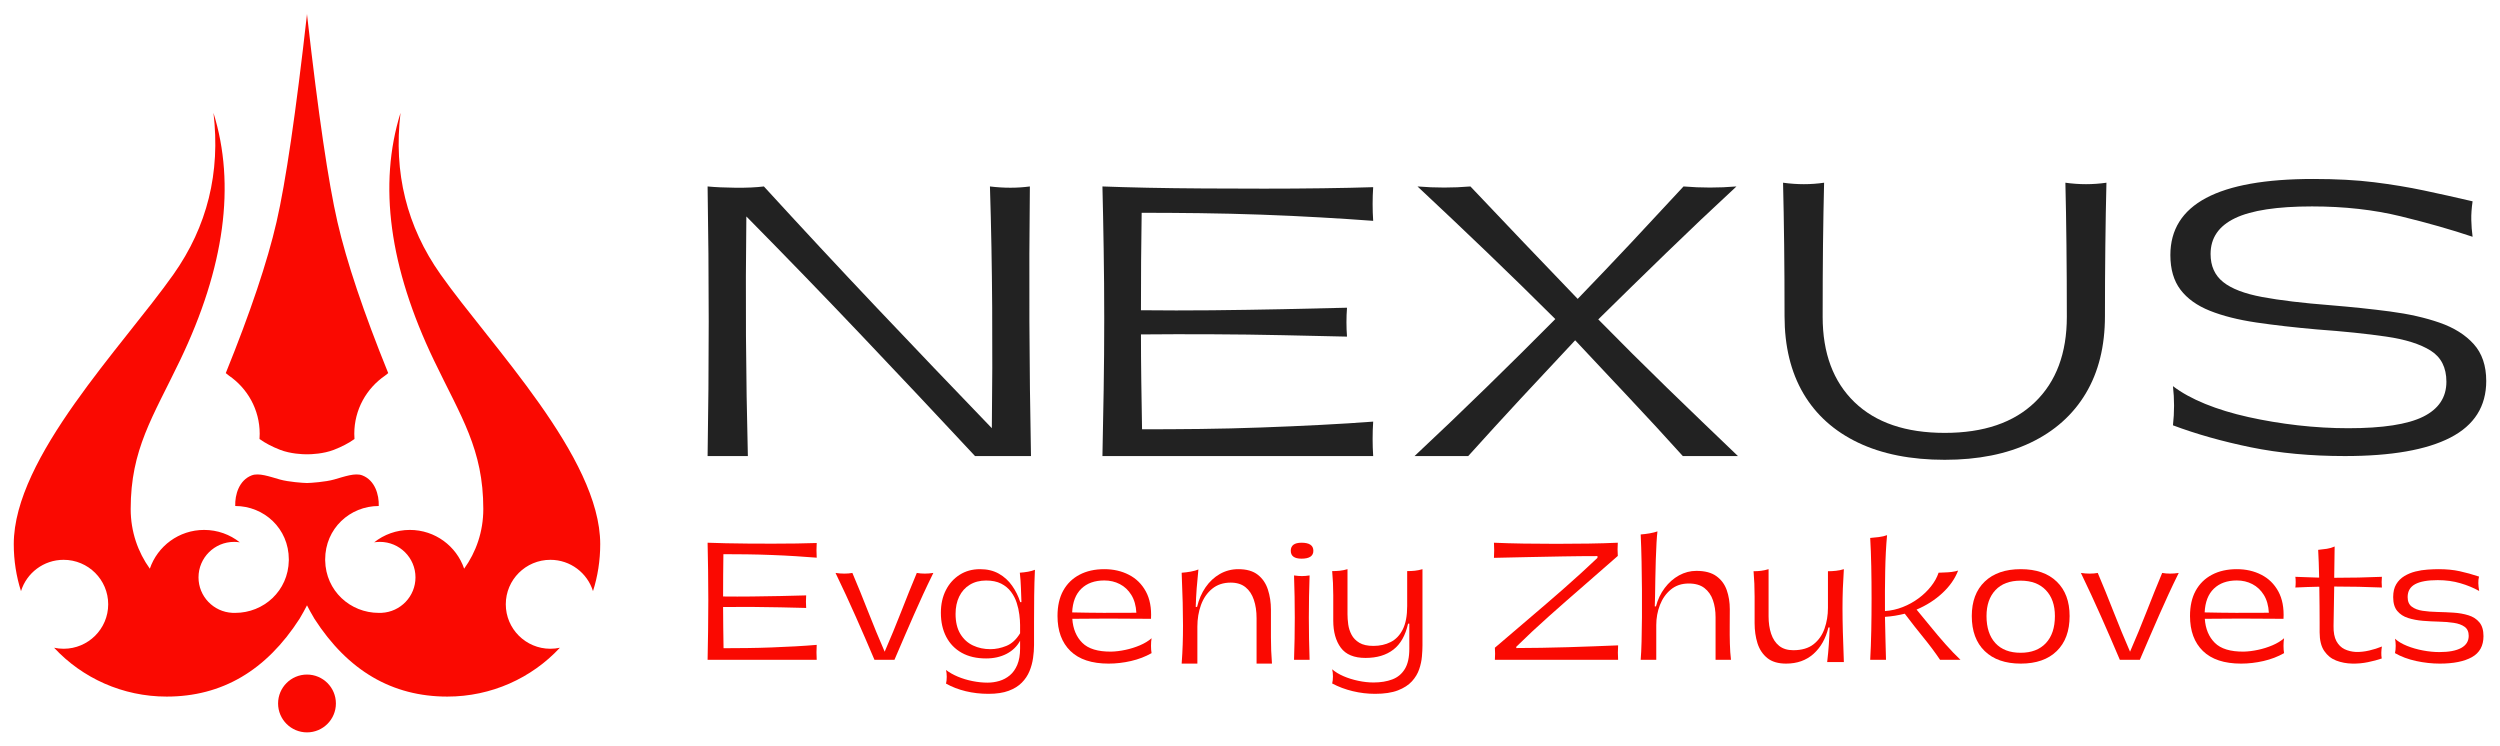
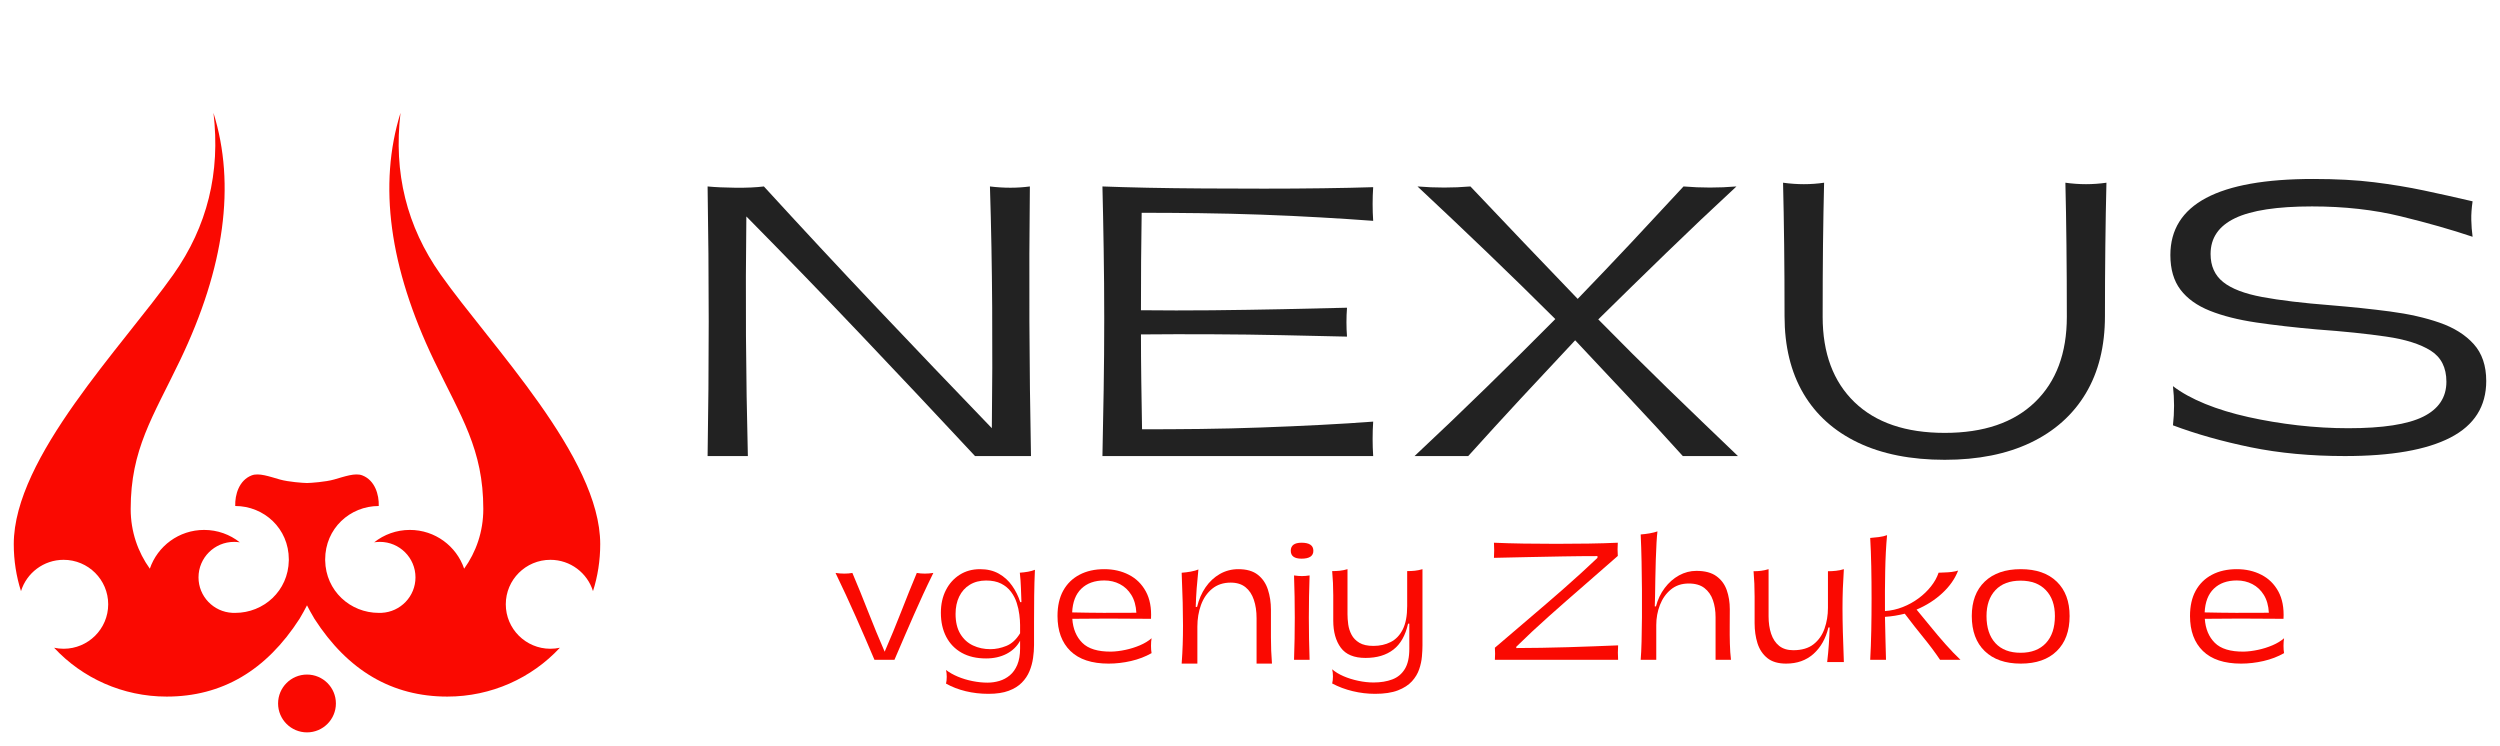
<svg xmlns="http://www.w3.org/2000/svg" width="908px" height="271px" viewBox="0 0 908 271" version="1.1">
  <title>Nexus Logo H</title>
  <g id="Nexus-Logo-H" stroke="none" stroke-width="1" fill="none" fill-rule="evenodd">
    <g id="Group-2" transform="translate(5, 5)">
      <g id="Trishul" fill="#FA0901">
        <path d="M106.544,170.432 C107.932,170.41 113.276,170.025 116.295,169.169 C120.242,168.049 123.99,166.666 126.568,167.652 C131.175,169.413 132.7,174.674 132.564,178.781 C122.124,178.781 113.101,186.93 113.101,198.19 L113.104,198.548 C113.293,209.621 122.236,217.598 132.564,217.598 L132.779,217.595 L133.092,217.594 L133.619,217.582 C140.459,217.246 145.902,211.609 145.902,204.704 C145.902,197.583 140.113,191.81 132.972,191.81 C132.268,191.81 131.577,191.867 130.904,191.975 C134.46,189.153 138.963,187.467 143.86,187.467 C153.016,187.467 160.791,193.36 163.582,201.55 C167.914,195.517 170.536,188.101 170.536,179.867 C170.536,158.157 162.488,146.478 152.607,125.871 C136.399,92.066 132.352,62.109 140.465,36 C137.891,57.713 142.728,77.254 154.977,94.623 C173.349,120.676 213,161.064 213,192.625 C213,198.635 212.077,204.364 210.375,209.701 C208.333,203.112 202.176,198.325 194.898,198.325 C185.954,198.325 178.702,205.556 178.702,214.476 C178.702,223.396 185.954,230.627 194.898,230.627 C196.085,230.627 197.241,230.5 198.354,230.259 C188.109,241.284 173.441,248 157.47,248 C137.42,248 121.33,238.577 109.2,219.731 C108,217.703 107.077,216.03 106.432,214.713 L106.5,214.85 L106.426,215.001 C105.789,216.271 104.914,217.848 103.8,219.731 C91.67,238.577 75.58,248 55.53,248 C39.559,248 24.891,241.284 14.646,230.259 C15.759,230.5 16.915,230.627 18.102,230.627 C27.046,230.627 34.298,223.396 34.298,214.476 C34.298,205.556 27.046,198.325 18.102,198.325 C10.824,198.325 4.667,203.112 2.625,209.701 C0.923,204.364 0,198.635 0,192.625 C0,161.064 39.651,120.676 58.023,94.623 C70.272,77.254 75.109,57.713 72.535,36 C80.648,62.109 76.601,92.066 60.393,125.871 C50.512,146.478 42.464,158.157 42.464,179.867 C42.464,188.101 45.086,195.517 49.418,201.55 C52.209,193.36 59.984,187.467 69.14,187.467 C74.037,187.467 78.54,189.153 82.096,191.975 C81.423,191.867 80.732,191.81 80.028,191.81 C72.887,191.81 67.098,197.583 67.098,204.704 C67.098,211.609 72.541,217.246 79.381,217.582 L79.908,217.594 L80.221,217.596 L80.436,217.598 C90.764,217.598 99.707,209.621 99.896,198.548 L99.899,198.19 C99.899,186.93 90.876,178.781 80.436,178.781 C80.3,174.674 81.825,169.413 86.432,167.652 C89.01,166.666 92.758,168.049 96.705,169.169 C99.724,170.025 105.068,170.41 106.456,170.432 Z" id="E" />
-         <path d="M106.435,160 L106.375,160 L106.219,159.999 C104.994,159.99 100.586,159.866 96.732,158.373 C93.849,157.256 91.356,155.949 89.254,154.45 L89.253,154.421 C89.298,153.8 89.321,153.174 89.321,152.542 C89.321,143.767 84.881,136.022 78.112,131.403 L77.978,131.291 C77.66,131.031 77.334,130.77 77,130.51 C85.952,108.413 92.097,90.123 95.435,75.64 C98.773,61.158 102.467,35.944 106.519,0 L106.481,0.329 L106.481,0 L106.5,0.164 L106.519,0 L106.518,0.329 L106.603,1.075 C110.607,36.447 114.261,61.302 117.565,75.64 C120.903,90.123 127.048,108.413 136,130.51 C135.666,130.77 135.34,131.031 135.022,131.291 L134.888,131.403 C128.119,136.022 123.679,143.767 123.679,152.542 C123.679,153.174 123.702,153.8 123.747,154.421 L123.746,154.45 C121.644,155.949 119.151,157.256 116.268,158.373 C112.414,159.866 108.006,159.99 106.781,159.999 L106.625,160 C106.581,160 106.544,160 106.517,160 L106.483,160 C106.456,160 106.419,160 106.375,160 Z" id="C" />
        <circle id="O" cx="106.5" cy="250.5" r="10.5" />
      </g>
      <g id="Nexus" transform="translate(252, 60)" fill="#222222" fill-rule="nonzero">
        <g id="Path" transform="translate(0, 2.72)">
          <path d="M97.132,97.92 C83.5,83.289 69.793,68.719 56.011,54.209 C42.237,39.704 28.261,25.268 14.078,10.897 C13.901,25.359 13.853,39.843 13.936,54.348 C14.029,68.845 14.258,83.367 14.624,97.92 L0,97.92 C0.538,65.362 0.538,32.722 0,0 C2.796,0.269 6.201,0.424 10.214,0.468 C14.236,0.502 17.646,0.346 20.446,0 C33.994,14.808 47.675,29.513 61.497,44.109 C75.314,58.697 89.229,73.262 103.236,87.802 C103.412,73.171 103.452,58.558 103.359,43.97 C103.275,29.374 103.006,14.717 102.548,0 C107.602,0.615 112.436,0.615 117.049,0 C116.683,32.722 116.819,65.362 117.455,97.92 L97.132,97.92 Z" />
        </g>
        <g id="Path" transform="translate(143.404, 2.72)">
          <path d="M0,97.92 C0.172,90.47 0.318,82.492 0.447,73.977 C0.584,65.453 0.653,56.825 0.653,48.094 C0.653,39.353 0.584,30.856 0.447,22.609 C0.318,14.362 0.172,6.826 0,0 C4.572,0.173 10.025,0.329 16.363,0.468 C22.697,0.598 29.469,0.684 36.68,0.728 C43.899,0.775 51.225,0.797 58.664,0.797 C66.097,0.797 73.226,0.754 80.046,0.658 C86.874,0.567 92.971,0.433 98.334,0.26 C98.068,4.34 98.068,8.416 98.334,12.491 C92.524,12.054 86.139,11.638 79.186,11.244 C72.242,10.841 65.049,10.508 57.615,10.239 C50.177,9.975 42.764,9.797 35.373,9.702 C27.982,9.611 20.94,9.563 14.249,9.563 C14.155,15.514 14.086,21.414 14.043,27.269 C14.008,33.125 13.991,39.024 13.991,44.958 C22.435,45.053 31.033,45.058 39.791,44.975 C48.544,44.884 57.121,44.75 65.522,44.577 C73.931,44.395 81.7,44.213 88.829,44.04 C88.563,47.587 88.563,51.087 88.829,54.539 C81.618,54.365 73.811,54.192 65.401,54.019 C57.001,53.837 48.419,53.724 39.653,53.69 C30.896,53.646 22.345,53.664 13.991,53.742 C13.991,59.16 14.03,64.821 14.112,70.72 C14.202,76.61 14.292,82.44 14.387,88.201 C21.159,88.201 28.215,88.162 35.563,88.079 C42.919,87.989 50.293,87.811 57.684,87.542 C65.075,87.278 72.242,86.966 79.186,86.607 C86.139,86.252 92.524,85.853 98.334,85.411 C98.068,89.582 98.068,93.753 98.334,97.92 L0,97.92 Z" />
        </g>
        <g id="Path" transform="translate(256.761, 2.72)">
          <path d="M0,97.92 C8.815,89.673 17.469,81.405 25.962,73.111 C34.464,64.821 42.853,56.505 51.125,48.163 C43.027,40.09 34.816,32.064 26.501,24.082 C18.181,16.09 9.705,8.065 1.077,0 C7.564,0.533 13.972,0.533 20.297,0 C26.701,6.735 33.148,13.522 39.638,20.357 C46.137,27.183 52.676,34.009 59.257,40.835 C65.848,34.009 72.347,27.183 78.755,20.357 C85.158,13.522 91.475,6.735 97.696,0 C104.1,0.533 110.508,0.533 116.916,0 C108.284,7.982 99.786,16.034 91.423,24.151 C83.056,32.259 74.828,40.306 66.73,48.284 C74.919,56.626 83.238,64.899 91.684,73.111 C100.138,81.314 108.731,89.582 117.455,97.92 L97.436,97.92 C91.119,90.912 84.668,83.904 78.077,76.905 C71.495,69.897 64.914,62.885 58.336,55.873 C51.742,62.885 45.199,69.897 38.7,76.905 C32.209,83.904 25.81,90.912 19.498,97.92 L0,97.92 Z" />
        </g>
        <g id="Path" transform="translate(390.605, 1.36)">
          <path d="M116.912,48.447 C116.912,59.417 114.585,68.784 109.93,76.556 C105.275,84.32 98.599,90.271 89.911,94.419 C81.218,98.566 70.824,100.64 58.727,100.64 C46.452,100.64 35.97,98.566 27.281,94.419 C18.589,90.271 11.956,84.32 7.385,76.556 C2.822,68.784 0.542,59.417 0.542,48.447 C0.542,39.167 0.494,30.558 0.402,22.62 C0.306,14.673 0.175,7.136 0,0 C5.11,0.71 10.08,0.71 14.909,0 C14.734,7.136 14.599,14.652 14.507,22.55 C14.424,30.44 14.384,39.158 14.384,48.708 C14.384,61.918 18.234,72.247 25.934,79.693 C33.642,87.143 44.575,90.864 58.727,90.864 C72.875,90.864 83.804,87.143 91.503,79.693 C99.212,72.247 103.07,61.918 103.07,48.708 C103.07,39.158 103.022,30.44 102.93,22.55 C102.847,14.652 102.72,7.136 102.545,0 C107.559,0.71 112.529,0.71 117.455,0 C117.28,7.136 117.144,14.808 117.052,23.021 C116.956,31.225 116.912,39.698 116.912,48.447 Z" />
        </g>
        <g id="Path" transform="translate(531.277, 0)">
          <path d="M63.4,100.64 C50.974,100.64 39.579,99.575 29.213,97.455 C18.847,95.322 9.424,92.66 0.942,89.475 C1.475,84.689 1.475,79.946 0.942,75.246 C4.07,77.635 7.979,79.79 12.669,81.703 C17.355,83.607 22.582,85.2 28.34,86.48 C34.108,87.761 40.094,88.761 46.298,89.475 C52.51,90.18 58.609,90.531 64.604,90.531 C77.107,90.531 86.178,89.138 91.81,86.342 C97.438,83.551 100.256,79.323 100.256,73.654 C100.256,68.508 98.354,64.739 94.55,62.35 C90.754,59.962 85.353,58.261 78.338,57.244 C71.322,56.218 62.946,55.353 53.208,54.647 C45.076,53.933 37.72,53.09 31.15,52.12 C24.588,51.142 18.978,49.723 14.327,47.862 C9.685,46.005 6.134,43.461 3.682,40.228 C1.226,36.987 0,32.794 0,27.644 C0,9.218 17.285,0 51.864,0 C60.263,0 67.658,0.398 74.045,1.194 C80.432,1.991 86.461,2.99 92.141,4.189 C97.817,5.392 103.694,6.699 109.767,8.118 C109.405,10.602 109.248,12.861 109.296,14.904 C109.339,16.938 109.496,18.967 109.767,20.997 C102.167,18.435 93.476,15.96 83.695,13.571 C73.909,11.174 63.164,9.971 51.463,9.971 C38.781,9.971 29.466,11.39 23.524,14.229 C17.578,17.068 14.607,21.408 14.607,27.246 C14.607,31.599 16.125,34.992 19.161,37.424 C22.198,39.86 26.931,41.678 33.366,42.877 C39.797,44.08 48.112,45.075 58.304,45.871 C65.808,46.486 72.95,47.235 79.734,48.122 C86.527,49.013 92.534,50.368 97.761,52.189 C102.996,54.003 107.132,56.595 110.168,59.962 C113.205,63.333 114.723,67.803 114.723,73.377 C114.723,82.599 110.386,89.449 101.722,93.924 C93.053,98.403 80.279,100.64 63.4,100.64 Z" />
        </g>
      </g>
      <g id="EZ" transform="translate(252, 188)" fill="#FA0901" fill-rule="nonzero">
        <g id="Path" transform="translate(0, 4.116)">
-           <path d="M0,42.535 C0.061,39.3 0.123,35.828 0.177,32.127 C0.232,28.426 0.259,24.68 0.259,20.89 C0.259,17.092 0.232,13.399 0.177,9.816 C0.123,6.233 0.061,2.961 0,0 C1.843,0.07 4.041,0.133 6.596,0.192 C9.148,0.252 11.877,0.292 14.786,0.311 C17.692,0.333 20.646,0.341 23.644,0.341 C26.642,0.341 29.511,0.322 32.257,0.281 C35.009,0.244 37.466,0.185 39.629,0.104 C39.52,1.88 39.52,3.657 39.629,5.433 C37.285,5.237 34.713,5.056 31.916,4.886 C29.115,4.708 26.22,4.567 23.222,4.456 C20.223,4.338 17.232,4.26 14.255,4.219 C11.273,4.182 8.436,4.16 5.737,4.16 C5.7,6.736 5.673,9.298 5.655,11.844 C5.635,14.391 5.628,16.952 5.628,19.528 C9.035,19.569 12.5,19.569 16.026,19.528 C19.559,19.491 23.021,19.435 26.41,19.365 C29.797,19.287 32.928,19.21 35.8,19.128 C35.691,20.668 35.691,22.189 35.8,23.688 C32.89,23.61 29.742,23.536 26.356,23.466 C22.966,23.388 19.505,23.34 15.972,23.318 C12.445,23.299 8.998,23.311 5.628,23.348 C5.628,25.698 5.645,28.155 5.683,30.72 C5.717,33.278 5.754,35.81 5.792,38.315 C8.524,38.315 11.372,38.297 14.336,38.256 C17.297,38.219 20.268,38.145 23.249,38.034 C26.226,37.916 29.115,37.782 31.916,37.634 C34.713,37.479 37.285,37.301 39.629,37.101 C39.52,38.919 39.52,40.729 39.629,42.535 L0,42.535 Z" />
-         </g>
+           </g>
        <g id="Path" transform="translate(46.462, 15.093)">
          <path d="M29.52,0 C30.47,0.163 31.434,0.242 32.413,0.242 C33.398,0.242 34.439,0.163 35.53,0 C34.149,2.796 32.902,5.411 31.784,7.84 C30.673,10.262 29.593,12.665 28.541,15.045 C27.486,17.429 26.389,19.949 25.243,22.613 C24.096,25.269 22.814,28.251 21.399,31.558 L14.145,31.558 C11.915,26.283 9.648,21.046 7.338,15.847 C5.035,10.64 2.589,5.358 0,0 C1.097,0.163 2.166,0.242 3.201,0.242 C4.235,0.242 5.206,0.163 6.122,0 C8.051,4.533 9.973,9.259 11.894,14.182 C13.823,19.109 15.808,23.915 17.849,28.607 C19.991,23.684 22,18.821 23.873,14.016 C25.746,9.203 27.626,4.533 29.52,0 Z" />
        </g>
        <g id="Shape" transform="translate(84.725, 13.721)">
          <path d="M34.163,0.227 C34.016,3.258 33.924,6.415 33.89,9.696 C33.853,12.981 33.836,16.157 33.836,19.226 C33.836,22.288 33.836,25.079 33.836,27.593 C33.836,29.085 33.716,30.644 33.481,32.275 C33.252,33.906 32.819,35.496 32.184,37.048 C31.546,38.596 30.614,39.993 29.386,41.231 C28.164,42.47 26.578,43.452 24.623,44.177 C22.664,44.909 20.231,45.279 17.32,45.279 C14.406,45.279 11.646,44.962 9.036,44.328 C6.422,43.701 4.033,42.78 1.87,41.564 C2.041,40.858 2.129,40.031 2.129,39.087 C2.129,38.139 2.041,37.312 1.87,36.61 C3.044,37.516 4.463,38.32 6.128,39.026 C7.8,39.729 9.575,40.269 11.451,40.642 C13.335,41.024 15.167,41.216 16.952,41.216 C18.406,41.216 19.835,41.009 21.238,40.597 C22.637,40.182 23.906,39.502 25.046,38.558 C26.182,37.61 27.086,36.33 27.762,34.722 C28.434,33.11 28.772,31.127 28.772,28.771 L28.772,25.992 C27.67,28.039 26.035,29.625 23.872,30.75 C21.705,31.868 19.221,32.426 16.42,32.426 C12.97,32.426 10.018,31.743 7.561,30.372 C5.112,28.994 3.238,27.057 1.938,24.558 C0.645,22.062 0,19.162 0,15.858 C0,12.747 0.604,10.006 1.815,7.627 C3.023,5.252 4.695,3.391 6.824,2.039 C8.954,0.68 11.424,0 14.236,0 C16.856,0 19.136,0.551 21.074,1.646 C23.012,2.745 24.616,4.21 25.892,6.041 C27.175,7.865 28.151,9.84 28.826,11.962 L29.263,11.962 C29.188,10.232 29.127,8.503 29.072,6.781 C29.018,5.052 28.884,3.217 28.676,1.284 C29.703,1.216 30.703,1.095 31.679,0.921 C32.652,0.74 33.481,0.51 34.163,0.227 Z M17.962,29.058 C19.88,29.058 21.814,28.666 23.763,27.88 C25.718,27.095 27.386,25.566 28.772,23.289 L28.772,20.283 C28.772,19.177 28.68,17.92 28.499,16.508 C28.325,15.088 28.007,13.665 27.543,12.234 C27.086,10.795 26.397,9.455 25.469,8.216 C24.548,6.978 23.353,5.988 21.879,5.241 C20.405,4.497 18.583,4.123 16.42,4.123 C14.144,4.123 12.168,4.637 10.496,5.664 C8.831,6.683 7.551,8.107 6.661,9.938 C5.777,11.762 5.337,13.872 5.337,16.266 C5.337,19.177 5.91,21.59 7.056,23.5 C8.21,25.403 9.749,26.808 11.67,27.714 C13.587,28.613 15.686,29.058 17.962,29.058 Z" />
        </g>
        <g id="Shape" transform="translate(127.087, 13.721)">
          <path d="M34.163,25.09 C34.027,25.876 33.959,26.796 33.959,27.841 C33.959,28.879 34.027,29.767 34.163,30.498 C31.938,31.767 29.454,32.722 26.704,33.359 C23.955,33.988 21.236,34.302 18.552,34.302 C12.454,34.302 7.833,32.777 4.696,29.728 C1.565,26.678 0,22.433 0,16.994 C0,13.39 0.687,10.328 2.069,7.813 C3.457,5.298 5.424,3.372 7.976,2.028 C10.525,0.676 13.533,0 17,0 C20.301,0 23.268,0.676 25.901,2.028 C28.542,3.372 30.597,5.384 32.067,8.065 C33.537,10.749 34.167,14.07 33.959,18.032 C22.478,17.918 12.951,17.918 5.376,18.032 C5.621,21.679 6.833,24.587 9.01,26.756 C11.188,28.926 14.686,29.991 19.504,29.948 C21.138,29.908 22.866,29.692 24.69,29.303 C26.514,28.918 28.263,28.368 29.944,27.653 C31.632,26.929 33.037,26.077 34.163,25.09 Z M17,4.103 C13.495,4.103 10.715,5.101 8.656,7.09 C6.605,9.071 5.492,11.944 5.322,15.705 C8.932,15.791 12.73,15.842 16.714,15.862 C20.695,15.886 24.67,15.874 28.637,15.831 C28.501,13.252 27.892,11.095 26.813,9.354 C25.731,7.617 24.34,6.304 22.635,5.424 C20.937,4.543 19.059,4.103 17,4.103 Z" />
        </g>
        <g id="Path" transform="translate(172.182, 13.721)">
          <path d="M0,34.302 C0.174,31.884 0.299,29.575 0.376,27.378 C0.449,25.184 0.487,22.875 0.487,20.453 C0.487,18.023 0.449,15.271 0.376,12.195 C0.299,9.122 0.174,5.491 0,1.301 C1.047,1.229 2.149,1.089 3.31,0.884 C4.468,0.671 5.39,0.414 6.078,0.112 C5.828,2.502 5.619,4.784 5.452,6.957 C5.292,9.134 5.177,11.387 5.104,13.721 L5.591,13.721 C6.238,11.014 7.267,8.636 8.679,6.587 C10.098,4.531 11.826,2.92 13.867,1.751 C15.915,0.586 18.154,0 20.585,0 C23.589,0 25.947,0.683 27.664,2.04 C29.379,3.39 30.599,5.186 31.322,7.423 C32.052,9.664 32.421,12.098 32.421,14.733 C32.421,18.119 32.421,21.457 32.421,24.743 C32.421,28.02 32.546,31.209 32.797,34.302 L27.205,34.302 L27.205,17.802 C27.205,15.295 26.875,13.074 26.218,11.134 C25.568,9.186 24.556,7.66 23.186,6.555 C21.812,5.443 20.018,4.884 17.803,4.884 C15.133,4.884 12.886,5.631 11.071,7.118 C9.263,8.596 7.914,10.552 7.024,12.982 C6.141,15.404 5.703,18.039 5.703,20.887 L5.703,34.302 L0,34.302 Z" />
        </g>
        <g id="Shape" transform="translate(211.811, 4.116)">
          <path d="M3.912,5.793 C1.302,5.793 0,4.837 0,2.926 C0,0.978 1.302,0 3.912,0 C6.769,0 8.199,0.978 8.199,2.926 C8.199,4.837 6.769,5.793 3.912,5.793 Z M1.183,11.88 C2.241,12.038 3.191,12.115 4.037,12.115 C4.89,12.115 5.822,12.038 6.835,11.88 C6.473,22.105 6.473,32.324 6.835,42.535 L1.183,42.535 C1.545,32.361 1.545,22.142 1.183,11.88 Z" />
        </g>
        <g id="Path" transform="translate(226.843, 13.721)">
          <path d="M28.019,28.945 L28.019,19.797 L27.568,19.797 C26.616,24.068 24.837,27.21 22.226,29.221 C19.622,31.236 16.25,32.239 12.107,32.239 C7.963,32.239 4.975,31.006 3.143,28.531 C1.311,26.06 0.395,22.77 0.395,18.663 C0.395,15.591 0.395,12.53 0.395,9.485 C0.395,6.432 0.261,3.505 0,0.705 C0.958,0.705 1.892,0.659 2.805,0.567 C3.724,0.467 4.644,0.276 5.567,0 L5.567,16.319 C5.567,17.483 5.655,18.736 5.835,20.073 C6.022,21.402 6.427,22.655 7.047,23.827 C7.667,25.003 8.611,25.972 9.88,26.738 C11.148,27.497 12.843,27.872 14.968,27.872 C17.314,27.872 19.414,27.405 21.268,26.463 C23.118,25.524 24.573,24.003 25.637,21.896 C26.708,19.782 27.244,16.947 27.244,13.392 L27.244,0.705 C28.191,0.705 29.125,0.659 30.048,0.567 C30.968,0.467 31.884,0.276 32.797,0 L32.797,27.75 C32.797,28.864 32.73,30.182 32.599,31.703 C32.476,33.212 32.148,34.756 31.613,36.331 C31.084,37.901 30.207,39.368 28.977,40.728 C27.744,42.084 26.046,43.184 23.875,44.023 C21.712,44.858 18.946,45.279 15.574,45.279 C12.857,45.279 10.162,44.957 7.484,44.314 C4.806,43.678 2.311,42.743 0,41.51 C0.187,40.793 0.282,39.947 0.282,38.966 C0.282,37.985 0.187,37.116 0,36.361 C1.099,37.319 2.473,38.158 4.13,38.874 C5.782,39.587 7.561,40.146 9.471,40.544 C11.377,40.95 13.227,41.157 15.024,41.157 C17.624,41.157 19.901,40.782 21.846,40.039 C23.791,39.303 25.302,38.047 26.384,36.269 C27.473,34.499 28.019,32.063 28.019,28.945 Z" />
        </g>
        <g id="Path" transform="translate(285.604, 4.116)">
          <path d="M0.336,42.535 C0.438,41.077 0.438,39.611 0.336,38.138 C4.419,34.636 8.593,31.072 12.854,27.449 C17.123,23.829 21.356,20.176 25.554,16.493 C29.749,12.814 33.762,9.146 37.596,5.493 L37.596,4.856 C33.622,4.856 29.444,4.897 25.064,4.974 C20.69,5.045 16.359,5.13 12.069,5.226 C7.78,5.326 3.757,5.415 0,5.493 C0.112,3.638 0.112,1.806 0,0 C3.354,0.148 6.956,0.252 10.808,0.311 C14.656,0.37 18.588,0.4 22.597,0.4 C26.613,0.4 30.531,0.37 34.344,0.311 C38.157,0.252 41.703,0.148 44.983,0 C44.871,1.58 44.871,3.179 44.983,4.797 C41.009,8.302 36.898,11.896 32.648,15.575 C28.393,19.258 24.181,22.959 20.003,26.679 C15.826,30.391 11.859,34.096 8.102,37.797 L8.102,38.256 C10.979,38.256 14.011,38.227 17.2,38.167 C20.396,38.108 23.613,38.034 26.858,37.945 C30.11,37.849 33.285,37.738 36.39,37.62 C39.492,37.501 42.393,37.39 45.095,37.279 C44.983,39.048 44.983,40.799 45.095,42.535 L0.336,42.535 Z" />
        </g>
        <g id="Path" transform="translate(338.898, 0)">
          <path d="M0,46.651 C0.146,44.838 0.254,42.61 0.32,39.959 C0.394,37.3 0.439,34.392 0.46,31.227 C0.477,28.065 0.477,24.768 0.46,21.331 C0.439,17.887 0.394,14.443 0.32,10.998 C0.254,7.554 0.146,4.26 0,1.118 C1.048,1.039 2.135,0.903 3.26,0.71 C4.382,0.51 5.326,0.272 6.088,0 C5.977,0.869 5.865,2.228 5.754,4.079 C5.65,5.922 5.562,7.977 5.489,10.243 C5.413,12.501 5.357,14.771 5.322,17.056 C5.294,19.333 5.259,21.388 5.225,23.22 C5.186,25.044 5.148,26.389 5.113,27.253 L5.545,27.253 C6.193,24.738 7.252,22.506 8.722,20.561 C10.198,18.608 11.93,17.083 13.918,15.983 C15.914,14.888 18.018,14.337 20.23,14.337 C23.312,14.337 25.733,14.979 27.488,16.255 C29.251,17.524 30.505,19.213 31.25,21.316 C31.992,23.424 32.365,25.735 32.365,28.251 C32.365,30.063 32.354,32.073 32.337,34.278 C32.316,36.476 32.337,38.644 32.393,40.79 C32.448,42.927 32.581,44.88 32.797,46.651 L27.196,46.651 L27.196,31.136 C27.196,28.862 26.875,26.812 26.235,24.987 C25.601,23.156 24.58,21.69 23.169,20.591 C21.755,19.485 19.854,18.929 17.457,18.929 C14.883,18.929 12.713,19.662 10.951,21.12 C9.195,22.57 7.872,24.451 6.98,26.755 C6.095,29.051 5.657,31.48 5.657,34.037 L5.657,46.651 L0,46.651 Z" />
        </g>
        <g id="Path" transform="translate(379.894, 13.721)">
          <path d="M32.797,0 C32.645,2.413 32.522,4.754 32.43,7.027 C32.346,9.3 32.303,11.709 32.303,14.246 C32.303,16.787 32.346,19.632 32.43,22.778 C32.522,25.927 32.645,29.58 32.797,33.742 L26.736,33.742 C26.997,31.533 27.201,29.368 27.342,27.243 C27.49,25.122 27.585,23.098 27.624,21.177 L27.187,21.177 C26.229,25.179 24.428,28.372 21.789,30.749 C19.147,33.118 15.828,34.302 11.825,34.302 C8.929,34.302 6.645,33.626 4.975,32.269 C3.312,30.917 2.128,29.128 1.423,26.907 C0.726,24.678 0.381,22.249 0.381,19.624 C0.381,16.455 0.381,13.25 0.381,10.004 C0.381,6.751 0.254,3.666 0,0.752 C0.958,0.752 1.864,0.7 2.72,0.592 C3.583,0.488 4.496,0.288 5.454,0 L5.454,17.127 C5.454,19.496 5.764,21.609 6.385,23.466 C7.005,25.323 7.97,26.787 9.288,27.852 C10.613,28.908 12.322,29.436 14.418,29.436 C17.498,29.436 19.957,28.716 21.789,27.275 C23.621,25.835 24.95,23.942 25.778,21.593 C26.602,19.236 27.018,16.723 27.018,14.054 L27.018,0.752 C27.966,0.752 28.935,0.7 29.921,0.592 C30.915,0.488 31.873,0.288 32.797,0 Z" />
        </g>
        <g id="Path" transform="translate(422.256, 1.372)">
          <path d="M25.381,45.279 C23.579,42.605 21.586,39.931 19.406,37.265 C17.223,34.591 14.943,31.68 12.559,28.531 C11.401,28.807 10.23,29.048 9.038,29.251 C7.853,29.447 6.629,29.585 5.364,29.665 C5.437,32.454 5.496,35.177 5.545,37.832 C5.6,40.491 5.662,42.973 5.739,45.279 L0,45.279 C0.184,42.054 0.312,38.533 0.388,34.722 C0.461,30.914 0.499,27.007 0.499,23 C0.499,18.985 0.461,15.101 0.388,11.339 C0.312,7.569 0.184,4.13 0,1.011 C0.977,0.931 2.027,0.824 3.147,0.69 C4.262,0.548 5.257,0.318 6.127,0 C5.766,3.861 5.538,8.221 5.448,13.07 C5.354,17.912 5.326,22.747 5.364,27.566 C7.6,27.413 9.752,26.93 11.824,26.11 C13.903,25.294 15.816,24.237 17.563,22.938 C19.316,21.644 20.824,20.196 22.082,18.602 C23.346,17.008 24.265,15.354 24.84,13.637 C25.457,13.599 26.198,13.568 27.058,13.545 C27.924,13.526 28.798,13.461 29.678,13.346 C30.565,13.224 31.317,13.063 31.937,12.856 C30.78,15.852 28.867,18.583 26.198,21.054 C23.527,23.528 20.408,25.52 16.842,27.03 C18.495,28.991 20.203,31.071 21.971,33.266 C23.745,35.453 25.55,37.583 27.391,39.656 C29.227,41.732 31.029,43.605 32.797,45.279 L25.381,45.279 Z" />
        </g>
        <g id="Shape" transform="translate(459.152, 13.721)">
          <path d="M17.792,34.302 C12.198,34.302 7.832,32.786 4.694,29.751 C1.564,26.719 0,22.474 0,17.025 C0,11.694 1.564,7.524 4.694,4.52 C7.832,1.508 12.198,0 17.792,0 C23.383,0 27.735,1.508 30.849,4.52 C33.969,7.524 35.53,11.694 35.53,17.025 C35.53,22.474 33.969,26.719 30.849,29.751 C27.735,32.786 23.383,34.302 17.792,34.302 Z M17.737,30.365 C21.659,30.365 24.717,29.2 26.907,26.869 C29.097,24.53 30.192,21.246 30.192,17.025 C30.192,13.048 29.097,9.914 26.907,7.623 C24.717,5.323 21.659,4.174 17.737,4.174 C13.786,4.174 10.733,5.323 8.581,7.623 C6.426,9.914 5.351,13.048 5.351,17.025 C5.351,21.246 6.426,24.53 8.581,26.869 C10.733,29.2 13.786,30.365 17.737,30.365 Z" />
        </g>
        <g id="Path" transform="translate(498.782, 15.093)">
-           <path d="M29.52,0 C30.47,0.163 31.434,0.242 32.413,0.242 C33.398,0.242 34.439,0.163 35.53,0 C34.149,2.796 32.902,5.411 31.784,7.84 C30.673,10.262 29.593,12.665 28.541,15.045 C27.486,17.429 26.389,19.949 25.243,22.613 C24.096,25.269 22.814,28.251 21.399,31.558 L14.145,31.558 C11.915,26.283 9.648,21.046 7.338,15.847 C5.035,10.64 2.589,5.358 0,0 C1.097,0.163 2.166,0.242 3.201,0.242 C4.235,0.242 5.206,0.163 6.122,0 C8.051,4.533 9.973,9.259 11.894,14.182 C13.823,19.109 15.808,23.915 17.849,28.607 C19.991,23.684 22,18.821 23.873,14.016 C25.746,9.203 27.626,4.533 29.52,0 Z" />
-         </g>
+           </g>
        <g id="Shape" transform="translate(538.411, 13.721)">
          <path d="M34.163,25.09 C34.027,25.876 33.959,26.796 33.959,27.841 C33.959,28.879 34.027,29.767 34.163,30.498 C31.938,31.767 29.454,32.722 26.704,33.359 C23.955,33.988 21.236,34.302 18.552,34.302 C12.454,34.302 7.833,32.777 4.696,29.728 C1.565,26.678 0,22.433 0,16.994 C0,13.39 0.687,10.328 2.069,7.813 C3.457,5.298 5.424,3.372 7.976,2.028 C10.525,0.676 13.533,0 17,0 C20.301,0 23.268,0.676 25.901,2.028 C28.542,3.372 30.597,5.384 32.067,8.065 C33.537,10.749 34.167,14.07 33.959,18.032 C22.478,17.918 12.951,17.918 5.376,18.032 C5.621,21.679 6.833,24.587 9.01,26.756 C11.188,28.926 14.686,29.991 19.504,29.948 C21.138,29.908 22.866,29.692 24.69,29.303 C26.514,28.918 28.263,28.368 29.944,27.653 C31.632,26.929 33.037,26.077 34.163,25.09 Z M17,4.103 C13.495,4.103 10.715,5.101 8.656,7.09 C6.605,9.071 5.492,11.944 5.322,15.705 C8.932,15.791 12.73,15.842 16.714,15.862 C20.695,15.886 24.67,15.874 28.637,15.831 C28.501,13.252 27.892,11.095 26.813,9.354 C25.731,7.617 24.34,6.304 22.635,5.424 C20.937,4.543 19.059,4.103 17,4.103 Z" />
        </g>
        <g id="Path" transform="translate(576.674, 5.488)">
-           <path d="M14.108,14.543 C14.068,17.017 14.027,19.451 13.99,21.844 C13.95,24.24 13.909,26.577 13.872,28.863 C13.832,31.178 14.174,33.014 14.904,34.368 C15.641,35.715 16.629,36.691 17.867,37.292 C19.113,37.885 20.491,38.223 21.995,38.301 C23.565,38.341 25.172,38.167 26.816,37.781 C28.467,37.395 30.004,36.913 31.43,36.327 C31.312,37.062 31.242,37.796 31.224,38.538 C31.202,39.273 31.253,39.985 31.371,40.675 C29.915,41.18 28.246,41.625 26.359,42.011 C24.479,42.396 22.585,42.567 20.668,42.53 C18.593,42.489 16.651,42.122 14.845,41.432 C13.047,40.742 11.591,39.573 10.482,37.93 C9.369,36.29 8.816,34.038 8.816,31.178 C8.816,30.447 8.816,29.23 8.816,27.527 C8.816,25.828 8.805,23.847 8.786,21.591 C8.764,19.328 8.735,16.999 8.698,14.602 C7.194,14.643 5.724,14.684 4.29,14.721 C2.853,14.762 1.423,14.821 0,14.899 C0.081,14.357 0.118,13.697 0.118,12.925 C0.118,12.154 0.081,11.515 0,11.011 C1.386,11.052 2.805,11.1 4.26,11.159 C5.713,11.219 7.172,11.271 8.639,11.308 C8.598,9.379 8.55,7.546 8.491,5.802 C8.432,4.062 8.362,2.534 8.285,1.217 C9.405,1.109 10.459,0.979 11.455,0.831 C12.457,0.675 13.393,0.397 14.27,0 L14.108,11.367 C17.057,11.367 19.998,11.337 22.939,11.278 C25.876,11.219 28.706,11.13 31.43,11.011 C31.312,12.287 31.312,13.586 31.43,14.899 C28.666,14.78 25.828,14.691 22.909,14.632 C19.99,14.572 17.057,14.543 14.108,14.543 Z" />
-         </g>
+           </g>
        <g id="Path" transform="translate(612.203, 13.721)">
-           <path d="M16.939,34.302 C14.118,34.302 11.249,33.987 8.331,33.357 C5.409,32.72 2.849,31.763 0.651,30.491 C0.825,29.759 0.915,28.869 0.915,27.829 C0.915,26.782 0.825,25.924 0.651,25.262 C1.805,26.294 3.275,27.164 5.059,27.877 C6.841,28.593 8.767,29.144 10.84,29.53 C12.919,29.92 14.894,30.113 16.773,30.113 C20.238,30.113 22.879,29.617 24.701,28.617 C26.521,27.609 27.432,26.144 27.432,24.223 C27.432,22.742 26.937,21.648 25.949,20.931 C24.958,20.218 23.651,19.742 22.026,19.498 C20.397,19.246 18.609,19.1 16.662,19.057 C14.721,19.017 12.767,18.915 10.798,18.758 C8.83,18.592 7.031,18.25 5.406,17.734 C3.788,17.222 2.481,16.372 1.483,15.182 C0.492,13.997 0,12.316 0,10.143 C0,8.253 0.367,6.694 1.109,5.465 C1.847,4.237 2.828,3.256 4.048,2.52 C5.274,1.776 6.619,1.221 8.081,0.85 C9.551,0.484 11.013,0.252 12.475,0.157 C13.934,0.055 15.262,0 16.454,0 C19.337,0 21.894,0.248 24.133,0.74 C26.368,1.225 28.714,1.874 31.175,2.693 C30.988,3.441 30.904,4.233 30.925,5.071 C30.943,5.914 31.043,6.863 31.23,7.922 C29.206,6.78 26.926,5.839 24.396,5.103 C21.874,4.359 19.133,3.985 16.177,3.985 C12.496,3.985 9.759,4.481 7.957,5.465 C6.155,6.453 5.254,8.013 5.254,10.143 C5.254,11.698 5.746,12.852 6.737,13.608 C7.724,14.364 9.041,14.867 10.687,15.119 C12.33,15.364 14.132,15.505 16.093,15.545 C18.062,15.588 20.02,15.671 21.971,15.797 C23.918,15.923 25.713,16.246 27.349,16.757 C28.992,17.261 30.308,18.112 31.3,19.309 C32.298,20.498 32.797,22.171 32.797,24.333 C32.797,27.861 31.386,30.408 28.569,31.971 C25.758,33.527 21.881,34.302 16.939,34.302 Z" />
-         </g>
+           </g>
      </g>
    </g>
  </g>
</svg>